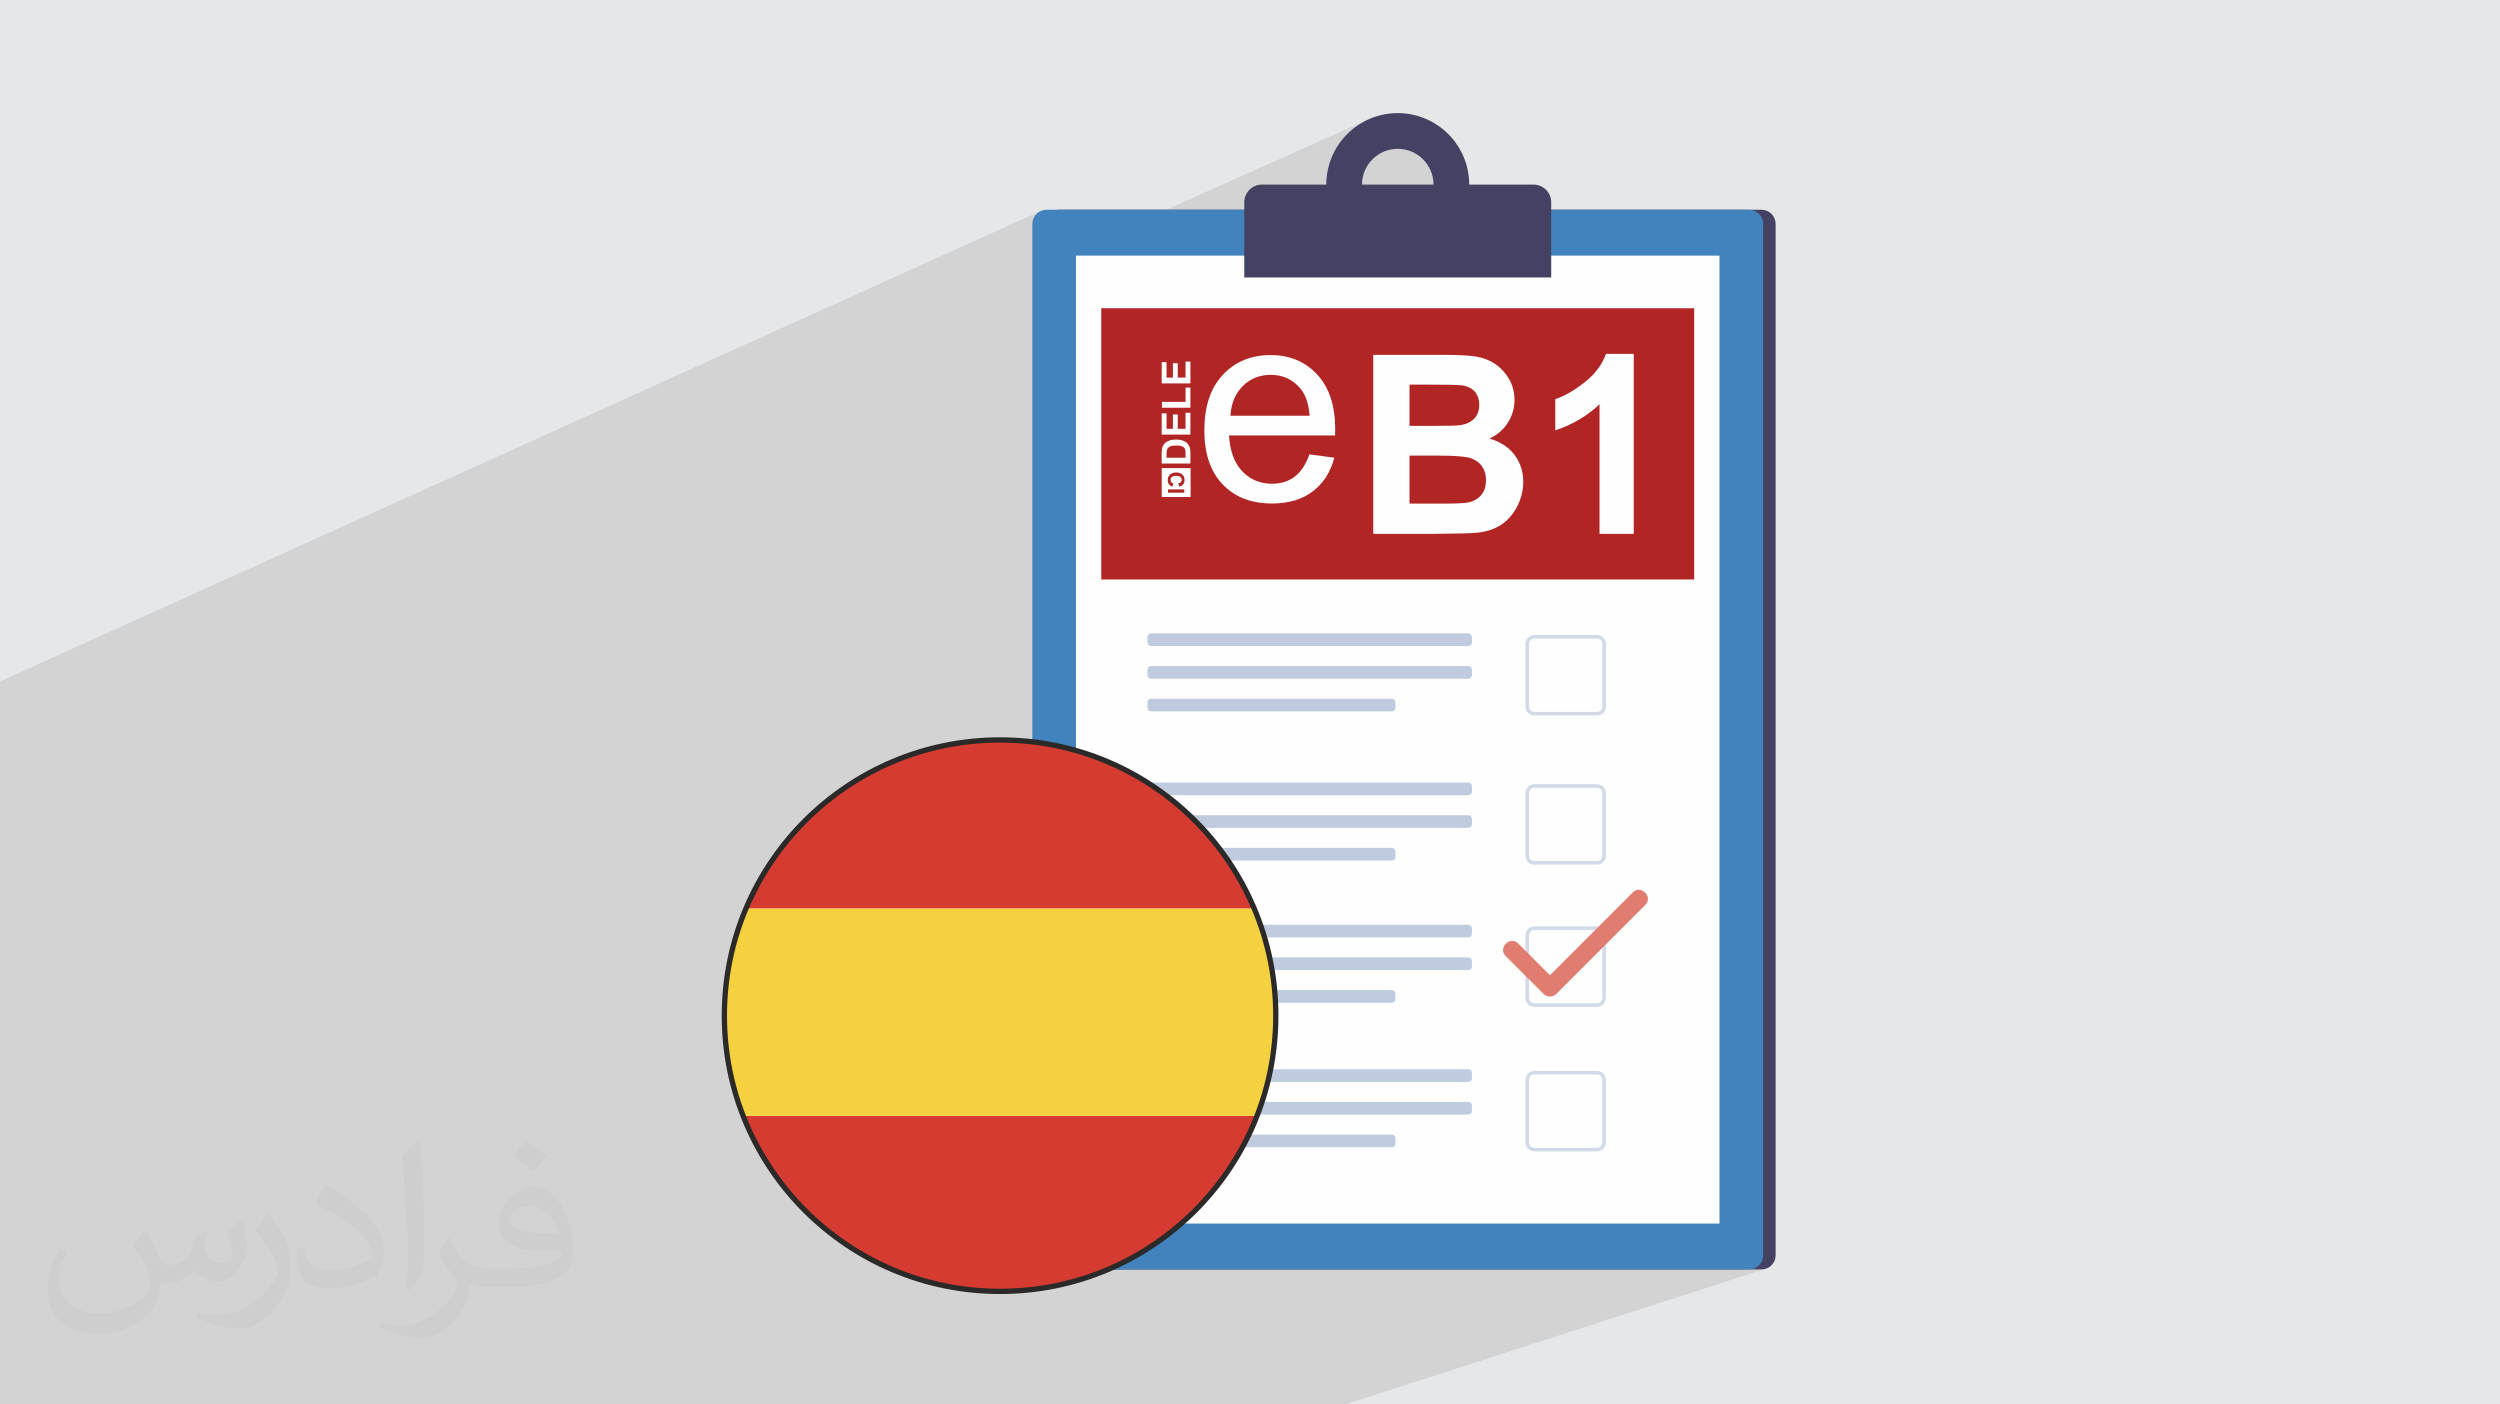
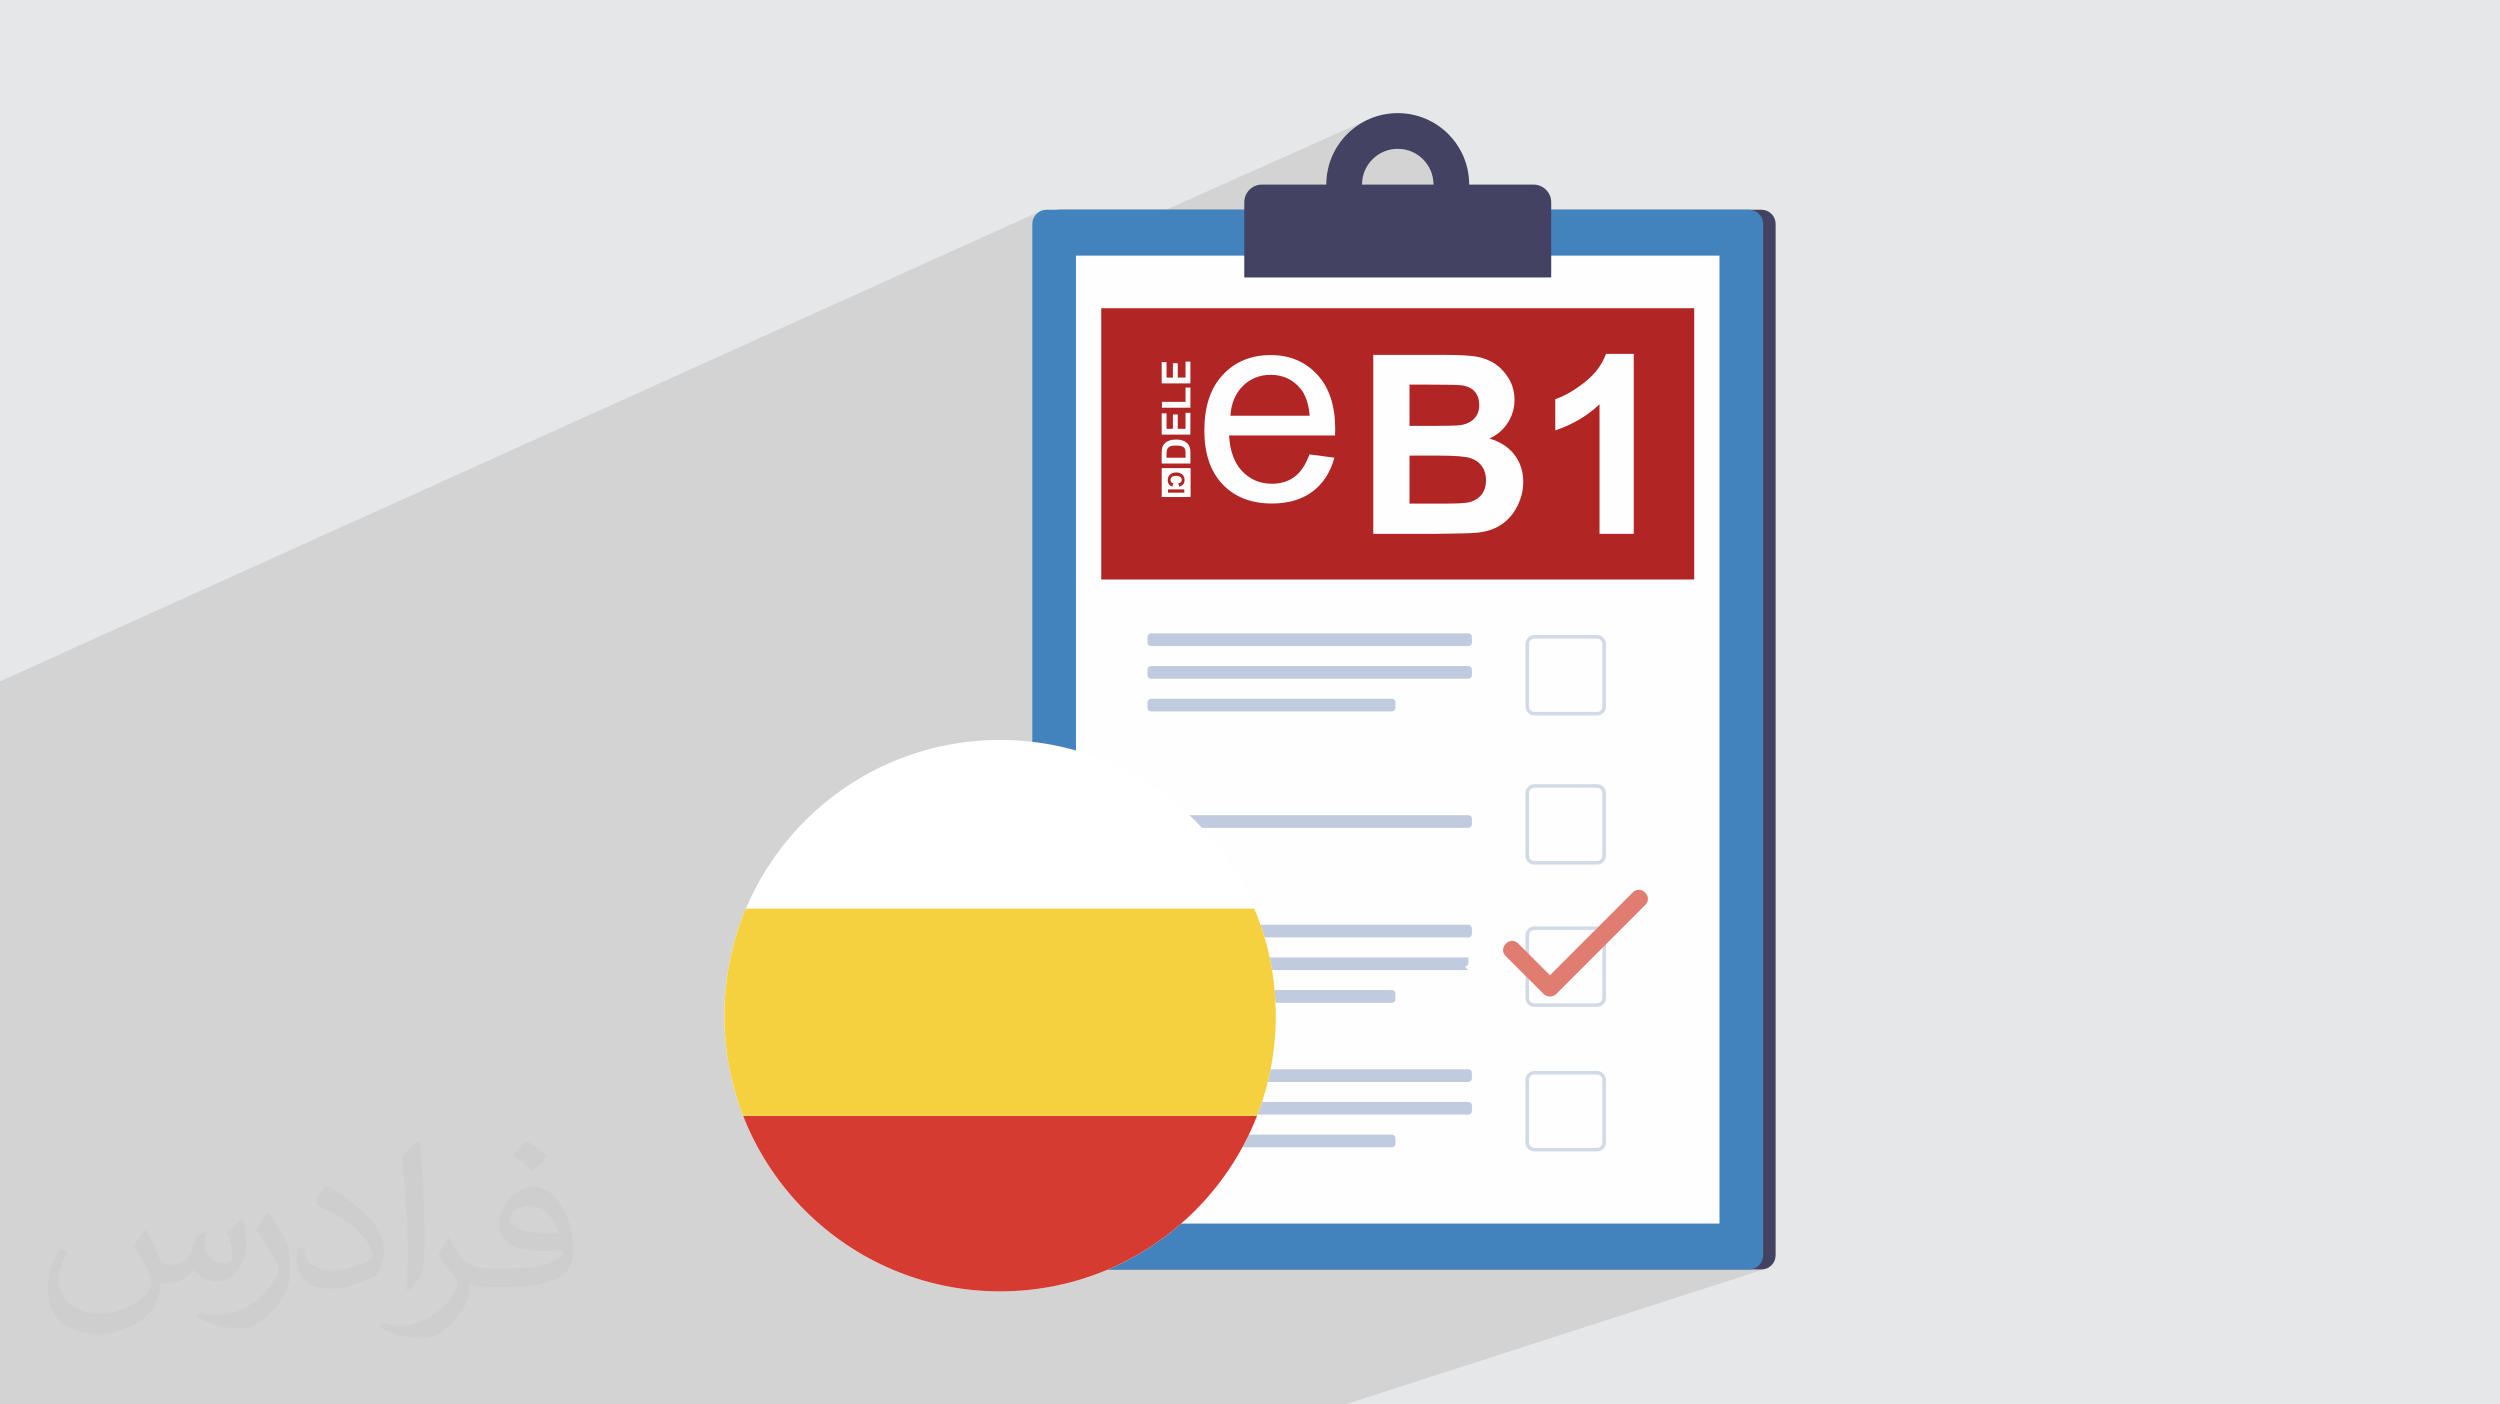
<svg xmlns="http://www.w3.org/2000/svg" xml:space="preserve" width="94.192mm" height="52.917mm" version="1.1" style="shape-rendering:geometricPrecision; text-rendering:geometricPrecision; image-rendering:optimizeQuality; fill-rule:evenodd; clip-rule:evenodd" viewBox="0 0 9404.92 5283.66">
  <defs>
    <style type="text/css">
   
    .str0 {stroke:#2B2A29;stroke-width:19.97;stroke-miterlimit:22.926}
    .fil15 {fill:none}
    .fil9 {fill:#B12524}
    .fil0 {fill:#E6E7E8}
    .fil11 {fill:white}
    .fil10 {fill:#FEFEFE;fill-rule:nonzero}
    .fil4 {fill:#4283BD;fill-rule:nonzero}
    .fil3 {fill:#444262;fill-rule:nonzero}
    .fil12 {fill:#B12524;fill-rule:nonzero}
    .fil8 {fill:#C0CBDF;fill-rule:nonzero}
    .fil6 {fill:#D2D9E7;fill-rule:nonzero}
    .fil13 {fill:#D63B31;fill-rule:nonzero}
    .fil7 {fill:#E17D70;fill-rule:nonzero}
    .fil14 {fill:#F5D13F;fill-rule:nonzero}
    .fil5 {fill:#FEFEFE;fill-rule:nonzero}
    .fil2 {fill:#373435;fill-opacity:0.031}
    .fil1 {fill:#2B2A29;fill-opacity:0.102}
   
  </style>
    <clipPath id="id0">
      <path d="M3762.28 2783.66c572.85,0 1037.23,464.38 1037.23,1037.23 0,572.85 -464.38,1037.24 -1037.23,1037.24 -572.85,0 -1037.24,-464.39 -1037.24,-1037.24 0,-572.85 464.39,-1037.23 1037.24,-1037.23z" />
    </clipPath>
  </defs>
  <g id="Layer_x0020_1">
    <polygon class="fil0" points="-0,0 9404.92,0 9404.92,5283.66 -0,5283.66 " />
    <polygon class="fil1" points="-0,4663.25 -0,4658.58 -0,4651.78 -0,4641.64 -0,4639.56 -0,4634.51 -0,4633.64 -0,4594.79 -0,4586.98 -0,4568.91 -0,4552.97 -0,4443.09 -0,4399.8 -0,4355.2 -0,4354.29 -0,4247.57 -0,4246.28 -0,4245.36 -0,4218.06 -0,4137.36 -0,4136.42 -0,4131.19 -0,4106.5 -0,4012.79 -0,4011.75 -0,3986.27 -0,3912.19 -0,3911.6 -0,3900.06 -0,3892.85 -0,3872.5 -0,3833.91 -0,3817.48 -0,3805.1 -0,3760.61 -0,3737.82 -0,3733.62 -0,3714.65 -0,3703.69 -0,3697.7 -0,3688.05 -0,3681.06 -0,3678.13 -0,3676.18 -0,3675.78 -0,3669.31 -0,3668.4 -0,3644.59 -0,3634.04 -0,3633.02 -0,3626.46 -0,3601.52 -0,3600.38 -0,3587.28 -0,3586.29 -0,3541.1 -0,3530.35 -0,3522.75 -0,3520.39 -0,3516.14 -0,3516.13 -0,3504.21 -0,3489.9 -0,3486.4 -0,3451.09 -0,3441.03 -0,3438.66 -0,3433.23 -0,3419.16 -0,3414.87 -0,3400.67 -0,3381.32 -0,3367.06 -0,3360.26 -0,3358.88 -0,3334.05 -0,3319.33 -0,3316.03 -0,3280.92 -0,3268.31 -0,3255.56 -0,3248.59 -0,3234.78 -0,3129.1 -0,3086.61 -0,3053.13 -0,2980.61 -0,2899.52 -0,2886 -0,2875.11 -0,2838.27 -0,2800.27 -0,2766.59 -0,2747.61 -0,2612.98 -0,2593.99 -0,2582.16 -0,2563.14 3916.09,793.27 3907.04,798.18 3899.16,804.69 3892.65,812.58 3887.73,821.63 3885.69,828.22 3963.11,793.27 3954.06,798.18 3946.18,804.69 3939.67,812.58 3934.75,821.63 3931.65,831.63 3930.57,842.37 3930.57,992.72 5153.6,446.66 5130.1,457.99 5107.94,471.45 5087.25,486.92 5068.16,504.28 5050.81,523.37 5035.34,544.06 5021.88,566.22 5010.55,589.72 5001.52,614.42 4994.9,640.18 4991.01,665.63 5205.92,570.5 5218.26,565.97 5231.15,562.67 5244.49,560.63 5258.24,559.93 5271.98,560.63 5285.33,562.66 5298.21,565.97 5310.56,570.5 5322.3,576.16 5333.39,582.89 5343.74,590.63 5353.29,599.3 5361.96,608.85 5369.7,619.19 5376.43,630.28 5382.09,642.03 5386.62,654.38 5389.92,667.27 5391.96,680.61 5392.66,694.36 5391.96,708.1 5389.92,721.45 5386.62,734.33 5382.09,746.68 5376.43,758.42 5369.7,769.51 5361.96,779.86 5353.29,789.4 5343.74,798.08 5333.39,805.82 5322.3,812.55 5310.56,818.21 5098.75,910.38 5107.94,917.25 5130.1,930.72 5153.6,942.03 5178.3,951.08 5204.06,957.7 5230.75,961.77 5258.24,963.16 5285.73,961.77 5312.42,957.7 5338.18,951.08 5362.88,942.03 5126.94,1043.82 5835.6,1043.82 5835.61,1043.82 5562.4,1159.56 6373.54,1159.56 6373.54,2180.08 5837.17,2389.05 6008.13,2389.05 6014.84,2389.73 6021.09,2391.67 6026.75,2394.74 6031.68,2398.81 6035.74,2403.74 6038.82,2409.4 6040.75,2415.65 6041.44,2422.36 6041.44,2658.27 6040.75,2664.98 6038.82,2671.23 6035.74,2676.89 6031.68,2681.82 6026.75,2685.88 6021.09,2688.96 5351,2943.76 5524.01,2943.76 5526.7,2944.03 5529.2,2944.81 5531.47,2946.04 5533.44,2947.67 5535.06,2949.63 5536.29,2951.9 5537.07,2954.41 5537.34,2957.1 5537.34,2978.14 5537.07,2980.83 5536.29,2983.33 5535.06,2985.59 5533.43,2987.57 5531.46,2989.19 5529.2,2990.42 5327.12,3066.68 5456.24,3066.68 5759.22,2952.73 5765.48,2950.79 5772.2,2950.11 6008.13,2950.11 6014.84,2950.79 6021.09,2952.73 6026.75,2955.81 6031.68,2959.87 6035.74,2964.8 6038.82,2970.46 6040.75,2976.71 6041.44,2983.42 6041.44,3219.37 6040.75,3226.08 6038.82,3232.33 6035.74,3237.98 6031.68,3242.9 6026.75,3246.97 6021.09,3250.04 5396.18,3478.83 5524.01,3478.83 5526.7,3479.1 5529.2,3479.88 5531.47,3481.11 5533.44,3482.74 5535.06,3484.7 5536.29,3486.96 5537.07,3489.46 5537.34,3492.13 5537.34,3513.2 5537.07,3515.89 5536.29,3518.39 5535.06,3520.65 5533.43,3522.63 5531.46,3524.25 5529.2,3525.48 5319.56,3601.73 5444.88,3601.73 5759.22,3487.77 5765.48,3485.83 5772.2,3485.15 5779.12,3485.15 6154.68,3349.05 6167.13,3347.27 6178.95,3350.55 6189.02,3357.77 6196.25,3367.84 6199.52,3379.65 6197.75,3392.11 6189.81,3404.11 6179.32,3414.59 6168.84,3425.06 6158.37,3435.55 6147.88,3446.03 6137.4,3456.51 6126.91,3466.99 6116.44,3477.47 6105.96,3487.95 6095.47,3498.43 6084.99,3508.91 6074.51,3519.39 6064.03,3529.88 6053.55,3540.35 6043.07,3550.83 6041.44,3552.46 6041.44,3754.4 6040.75,3761.11 6038.82,3767.36 6035.74,3773.02 6031.68,3777.95 6026.75,3782.01 6021.09,3785.09 5347.75,4022.54 5524.01,4022.54 5526.7,4022.81 5529.2,4023.59 5531.47,4024.81 5533.44,4026.43 5535.06,4028.4 5536.29,4030.67 5537.07,4033.17 5537.34,4035.87 5537.34,4056.92 5537.07,4059.6 5536.29,4062.11 5535.06,4064.37 5533.43,4066.34 5531.46,4067.97 5529.2,4069.2 5311.16,4145.47 5432.43,4145.47 5759.22,4031.51 5765.48,4029.57 5772.2,4028.89 6008.13,4028.89 6014.84,4029.57 6021.09,4031.51 6026.75,4034.58 6031.68,4038.65 6035.74,4043.58 6038.82,4049.24 6040.75,4055.49 6041.44,4062.2 6041.44,4298.13 6040.75,4304.84 6038.82,4311.09 6035.74,4316.75 6031.68,4321.69 6026.75,4325.75 6021.09,4328.83 5212.11,4603.03 6468.71,4603.03 5943.07,4775.62 6579.6,4775.62 6590.33,4774.54 6600.34,4771.44 6587.39,4775.62 6626.59,4775.62 6637.33,4774.54 6647.34,4771.44 5060.1,5283.66 5052.61,5283.66 5014.95,5283.66 5007.46,5283.66 4395.79,5283.66 3204.06,5283.66 3199.19,5283.66 3180.91,5283.66 3165.58,5283.66 3162.69,5283.66 3138.99,5283.66 2943.66,5283.66 2870.89,5283.66 2697.59,5283.66 2513.07,5283.66 2505.98,5283.66 2467.88,5283.66 2442.68,5283.66 2417.32,5283.66 2388.08,5283.66 2380.75,5283.66 2361.09,5283.66 2355.64,5283.66 2314.42,5283.66 2313.21,5283.66 2300.02,5283.66 2269.42,5283.66 2252.64,5283.66 2242.5,5283.66 2205.48,5283.66 2173.67,5283.66 2168.7,5283.66 2099.8,5283.66 2057.55,5283.66 2032.99,5283.66 1978.31,5283.66 1931.67,5283.66 1771.56,5283.66 1766.62,5283.66 1749.78,5283.66 1735.85,5283.66 1732.89,5283.66 1712.14,5283.66 1522.37,5283.66 1516.29,5283.66 1508.09,5283.66 1475.18,5283.66 1473.1,5283.66 1454.43,5283.66 1390.46,5283.66 1158.4,5283.66 1156.32,5283.66 1126.85,5283.66 1041.22,5283.66 1018.08,5283.66 1016.65,5283.66 993.75,5283.66 979.05,5283.66 970.81,5283.66 966.11,5283.66 921.41,5283.66 919.36,5283.66 912.11,5283.66 875.1,5283.66 873.41,5283.66 864.62,5283.66 847.2,5283.66 845.11,5283.66 839.59,5283.66 816.43,5283.66 810.38,5283.66 805.35,5283.66 694.88,5283.66 672.42,5283.66 621.79,5283.66 578.26,5283.66 466.56,5283.66 461.6,5283.66 445.91,5283.66 433.27,5283.66 430.29,5283.66 412.12,5283.66 227.51,5283.66 163.87,5283.66 115.77,5283.66 113.68,5283.66 -0,5283.66 -0,5234.72 -0,5217.54 -0,5216.75 -0,5195.91 -0,5195.54 -0,5187.54 -0,5182.36 -0,5174.43 -0,5169.33 -0,5156.34 -0,5153.48 -0,5142.66 -0,5140.59 -0,5130.86 -0,5120.63 -0,5118.7 -0,5108.65 -0,5107.83 -0,5076.76 -0,5068.86 -0,5050.78 -0,5034.99 -0,4978.47 -0,4976.52 -0,4970.85 -0,4966.37 -0,4965.2 -0,4959.01 -0,4888.53 -0,4864.93 -0,4852.35 -0,4851.52 -0,4758.99 -0,4743.43 -0,4742.58 -0,4719.77 -0,4710.01 -0,4702.11 -0,4700.39 -0,4692.56 -0,4683.92 -0,4674.49 -0,4667.89 -0,4663.43 " />
    <path class="fil2" d="M548.54 4627.69c17.95,27.21 29.6,53.36 40.96,82.43 8.45,16.91 12.93,48.09 52.57,48.09 11.61,0 28.28,-3.42 43.06,-11.61 16.63,-8.73 29.32,-21.94 35.94,-42l15.85 -53.36 38.57 -19.02 2.64 2.64c-5.27,20.09 -6.59,39.36 -6.59,54.43 0,44.63 38.57,61.56 69.22,61.56 17.95,0 34.09,-8.73 34.09,-25.11 0,-21.13 -8.98,-57.06 -20.62,-89.29 17.95,-17.95 35.94,-35.94 56.53,-50.47l3.17 1.6c8.98,38.04 14,75.56 14,100.66 0,24.57 -10.83,51.79 -19.81,69.49 -18.49,34.87 -51.25,62.62 -90.87,62.62 -30.1,0 -63.65,-15.07 -86.66,-43.06l-1.32 0c-21.66,26.96 -55.22,51.25 -108.86,51.25l-16.63 0c-2.64,35.41 -10.29,60.49 -21.94,82.95 -31.95,62.34 -126.81,106.47 -216.1,106.47 -124.17,0 -186.51,-71.59 -186.51,-166.96 0,-58.91 19.27,-113.6 48.88,-152.42l24.29 10.04c-18.49,35.41 -30.91,68.68 -30.91,101.45 0,89.29 72.66,131.83 156.4,131.83 77.68,0 173.83,-49.41 191.28,-106.72 -6.59,-62.62 -30.1,-91.93 -66.04,-148.99 10.83,-19.02 24.83,-38.04 42.28,-58.38l3.17 0 0 0 0 0 -0.02 -0.09zm1432.13 -336.04c26.15,16.39 51.79,35.66 76.87,57.85 -14,19.81 -31.45,37.79 -53.11,53.64 -25.11,-20.34 -50.19,-37.79 -75.84,-56.27 17.42,-19.55 34.62,-38.29 52.04,-55.22l0 0 0 0 0 0 0 0 0 0 0.03 0zm13.47 244.11c-42.28,0 -76.87,27.75 -76.87,48.34 0,44.13 84.53,57.85 185.72,57.31 -12.68,-51.79 -57.06,-105.68 -108.86,-105.68l0.01 0.03zm-94.86 236.19c54.96,0 103.04,-1.6 139.74,-10.83 40.96,-10.29 75.56,-30.91 75.56,-45.17 0,-3.7 0,-8.19 -1.32,-11.89 -22.98,2.11 -49.41,2.11 -72.38,2.11 -74.49,0 -131.55,-16.91 -154.02,-58.66 -5.55,-11.61 -9.51,-24.57 -9.51,-39.36 0,-40.43 17.42,-79.79 48.09,-107 25.61,-22.45 53.89,-36.44 82.67,-36.44 52.04,0 93.51,41.75 122.57,107.54 15.85,35.94 26.68,77.4 26.68,129.72 0,34.87 -9.51,64.19 -31.17,85.85 -40.43,39.11 -114.92,53.89 -229.04,53.89l-51.79 0 0 0 -13.47 0c-28.28,0 -48.62,-5.02 -64.72,-17.42l-2.64 0c0.79,6.59 1.32,12.93 1.32,19.02 0,25.61 -8.45,58.38 -25.61,84.53 -50.72,75.3 -105.68,108.04 -153.24,108.04 -48.09,0 -107,-18.49 -160.11,-42.54l9.51 -18.49c17.17,7.13 40.96,11.89 73.7,11.89 85.85,0 198.66,-82.43 212.66,-163 -3.17,-6.59 -8.98,-15.32 -17.17,-24.57 -25.11,-29.85 -40.96,-54.68 -55.75,-80.83 12.68,-25.11 24.29,-45.17 35.13,-63.4l4.49 -0.53c36.72,74.77 69.99,117.55 144.23,117.55l11.61 0 0 0 53.89 0 0 0 0 0 0 0 0 0 0 0 0.09 0.01zm-371.98 79c6.34,-34.34 6.87,-72.91 6.87,-108.86l0 -53.36c0,-99.6 -12.68,-244.36 -22.98,-338.68 17.95,-19.27 43.06,-42 62.87,-57.31l5.81 1.6c13.47,118.62 16.63,256 16.63,383.06 0,33.3 -1.32,65.79 -4.49,89.55 -1.85,30.1 -19.27,52.83 -56.53,87.7l-8.19 -3.7zm-382.8 -157.19c1.85,46.77 24.83,83.49 105.15,83.49 49.93,0 92.19,-12.93 138.96,-35.13 8.45,-3.7 12.93,-8.73 12.93,-12.93 0,-29.32 -22.45,-68.15 -60.23,-103.55 -36.72,-33.3 -85.34,-62.62 -130.76,-82.18 -15.6,-6.59 -20.62,-13.47 -20.62,-20.09 0,-13.47 17.95,-41.75 32.77,-62.09l5.02 -0.53c52.04,27.21 110.17,67.64 153.24,112.53 39.11,41.47 63.4,83.49 63.4,129.19 0,33.81 -10.29,65.51 -26.96,95.11 -57.06,28.79 -117.83,50.72 -178.06,50.72 -73.17,0 -123.1,-34.34 -123.1,-114.92 0,-8.73 0,-22.19 3.17,-39.64l25.11 0 0 0 0 0 0 0 0 0 0 0 -0.02 0zm-132.37 -132.9l45.45 73.45c16.63,27.21 32.23,56.81 32.23,103.55l0 59.7c0,48.34 -30.91,100.13 -80.83,151.38 -39.11,34.62 -73.7,49.41 -105.68,49.41 -47.55,0 -101.98,-14.79 -164.85,-41.75l7.13 -18.49c19.81,5.27 42.79,9.77 71.06,9.77 90.36,-0.53 182.8,-66.57 225.08,-147.15 5.02,-9.26 6.87,-17.95 6.87,-24.04 0,-9.26 -5.02,-19.55 -8.98,-28.79 -22.98,-43.31 -48.62,-82.95 -76.87,-119.68 14.79,-23.25 29.6,-45.7 45.7,-67.9l3.7 0.53 0 0 0 0 0 0 0 0 0 0 -0.02 0.01z" />
    <g id="_2140948871120">
      <g>
        <path class="fil3" d="M6626.59 4775.62l-2642.73 0c-29.46,0 -53.29,-23.85 -53.29,-53.29l0 -3879.96c0,-29.44 23.85,-53.29 53.29,-53.29l2642.73 0c29.45,0 53.29,23.85 53.29,53.29l0 3879.96c0,29.44 -23.84,53.29 -53.29,53.29z" />
        <path class="fil4" d="M6579.6 4775.62l-2642.76 0c-29.44,0 -53.29,-23.85 -53.29,-53.29l0 -3879.96c0,-29.44 23.85,-53.29 53.29,-53.29l2642.76 0c29.43,0 53.29,23.85 53.29,53.29l0 3879.96c0,29.44 -23.86,53.29 -53.29,53.29z" />
        <polygon class="fil5" points="4047.74,4603.03 6468.71,4603.03 6468.71,961.65 4047.74,961.65 " />
        <path class="fil3" d="M5835.6 1043.82l-1154.71 0 0 -282.84c0,-36.78 29.81,-66.62 66.62,-66.62l1021.48 0c36.78,0 66.62,29.82 66.62,66.62l0 282.84 -0.01 0z" />
        <path class="fil3" d="M5258.24 828.78c-74.23,0 -134.42,-60.19 -134.42,-134.42 0,-74.23 60.17,-134.43 134.42,-134.43 74.23,0 134.42,60.18 134.42,134.43 0,74.23 -60.19,134.42 -134.42,134.42zm0 -403.23c-148.48,0 -268.8,120.34 -268.8,268.81 0,148.46 120.33,268.8 268.8,268.8 148.48,0 268.81,-120.36 268.81,-268.8 0,-148.48 -120.34,-268.81 -268.81,-268.81z" />
        <path class="fil6" d="M6008.13 2684.92l0 -6.67 -235.93 0c-11.04,-0.03 -19.98,-8.97 -19.98,-19.98l0 -235.9c0.03,-11.04 8.95,-19.98 19.98,-19.98l235.93 0c11.04,0 19.96,8.97 19.98,19.98l0 235.9c-0.03,11.04 -8.97,19.96 -19.98,19.98l0 13.33c18.39,0 33.28,-14.92 33.31,-33.31l0 -235.9c-0.03,-18.39 -14.92,-33.31 -33.31,-33.31l-235.93 0c-18.42,0 -33.31,14.92 -33.31,33.31l0 235.9c0,18.39 14.89,33.31 33.31,33.31l235.93 0 0 -6.66z" />
        <path class="fil6" d="M6008.13 3246l0 -6.66 -235.93 0c-11.04,-0.03 -19.98,-8.97 -19.98,-19.97l0 -235.94c0.03,-11.03 8.95,-19.98 19.98,-19.98l235.93 0c11.04,0 19.96,8.96 19.98,19.98l0 235.94c-0.03,11.03 -8.97,19.95 -19.98,19.97l0 13.34c18.39,-0.03 33.28,-14.93 33.31,-33.31l0 -235.94c-0.03,-18.39 -14.92,-33.31 -33.31,-33.31l-235.93 0c-18.42,0 -33.31,14.92 -33.31,33.31l0 235.94c0,18.38 14.89,33.31 33.31,33.31l235.93 0 0 -6.68z" />
        <path class="fil6" d="M6008.13 3781.06l0 -6.68 -235.93 0c-11.04,0 -19.98,-8.95 -19.98,-19.98l0 -235.93c0.03,-11.04 8.95,-19.96 19.98,-19.98l235.93 0c11.04,0.03 19.96,8.97 19.98,19.98l0 235.93c-0.03,11.04 -8.97,19.98 -19.98,19.98l0 13.33c18.39,0 33.28,-14.92 33.31,-33.31l0 -235.93c-0.03,-18.39 -14.92,-33.31 -33.31,-33.31l-235.93 0c-18.42,0 -33.31,14.92 -33.31,33.31l0 235.93c0,18.39 14.89,33.31 33.31,33.31l235.93 0 0 -6.65z" />
        <path class="fil7" d="M5664.16 3596.35c47.73,47.72 95.45,95.42 143.16,143.13 12.69,12.73 34.34,12.75 47.09,0 111.79,-111.79 223.58,-223.58 335.39,-335.37 30.36,-30.38 -16.75,-77.47 -47.12,-47.12 -111.79,111.79 -223.58,223.58 -335.37,335.39 15.69,0 31.39,0 47.09,0 -47.73,-47.72 -95.42,-95.45 -143.14,-143.15 -30.36,-30.36 -77.47,16.73 -47.12,47.12l0.02 0z" />
        <path class="fil6" d="M6008.13 4324.77l0 -6.66 -235.93 0c-11.04,-0.03 -19.98,-8.97 -19.98,-19.98l0 -235.93c0.03,-11.04 8.95,-19.98 19.98,-19.98l235.93 0c11.04,0 19.96,8.95 19.98,19.98l0 235.93c-0.03,11.04 -8.97,19.96 -19.98,19.98l0 13.33c18.39,0 33.28,-14.92 33.31,-33.31l0 -235.93c-0.03,-18.39 -14.92,-33.31 -33.31,-33.31l-235.93 0c-18.42,0 -33.31,14.89 -33.31,33.31l0 235.93c0,18.39 14.89,33.31 33.31,33.31l235.93 0 0 -6.67z" />
        <path class="fil8" d="M5524.01 2430.39l-1193.84 0c-7.36,0 -13.33,-5.97 -13.33,-13.33l0 -21.04c0,-7.38 5.97,-13.33 13.33,-13.33l1193.84 0c7.38,0 13.33,5.97 13.33,13.33l0 21.04c0,7.36 -5.97,13.33 -13.33,13.33z" />
        <path class="fil8" d="M5524.01 2553.32l-1193.84 0c-7.36,0 -13.33,-5.97 -13.33,-13.33l0 -21.04c0,-7.36 5.97,-13.33 13.33,-13.33l1193.84 0c7.38,0 13.33,5.97 13.33,13.33l0 21.04c0,7.36 -5.97,13.33 -13.33,13.33z" />
        <path class="fil8" d="M5236.25 2676.23l-906.08 0c-7.36,0 -13.33,-5.97 -13.33,-13.33l0 -21.04c0,-7.38 5.97,-13.33 13.33,-13.33l906.08 0c7.36,0 13.33,5.94 13.33,13.33l0 21.04c0,7.36 -5.97,13.33 -13.33,13.33z" />
-         <path class="fil8" d="M5524.01 2991.47l-1193.84 0c-7.36,0 -13.33,-5.97 -13.33,-13.33l0 -21.04c0,-7.38 5.97,-13.34 13.33,-13.34l1193.84 0c7.38,0 13.33,5.95 13.33,13.34l0 21.04c0,7.36 -5.97,13.33 -13.33,13.33z" />
        <path class="fil8" d="M5524.01 3114.4l-1193.84 0c-7.36,0 -13.33,-5.97 -13.33,-13.33l0 -21.06c0,-7.37 5.97,-13.34 13.33,-13.34l1193.84 0c7.38,0 13.33,5.97 13.33,13.34l0 21.06c0,7.36 -5.97,13.33 -13.33,13.33z" />
-         <path class="fil8" d="M5236.25 3237.31l-906.08 0c-7.36,0 -13.33,-5.97 -13.33,-13.34l0 -21.04c0,-7.36 5.97,-13.33 13.33,-13.33l906.08 0c7.36,0 13.33,5.97 13.33,13.33l0 21.04c0,7.39 -5.97,13.34 -13.33,13.34z" />
        <path class="fil8" d="M5524.01 3526.53l-1193.84 0c-7.36,0 -13.33,-5.97 -13.33,-13.33l0 -21.07c0,-7.36 5.97,-13.3 13.33,-13.3l1193.84 0c7.38,0 13.33,5.97 13.33,13.3l0 21.07c0,7.36 -5.97,13.33 -13.33,13.33z" />
-         <path class="fil8" d="M5524.01 3649.43l-1193.84 0c-7.36,0 -13.33,-5.97 -13.33,-13.34l0 -21.04c0,-7.36 5.97,-13.33 13.33,-13.33l1193.84 0c7.38,0 13.33,5.97 13.33,13.33l0 21.04c0,7.37 -5.97,13.34 -13.33,13.34z" />
+         <path class="fil8" d="M5524.01 3649.43l-1193.84 0c-7.36,0 -13.33,-5.97 -13.33,-13.34l0 -21.04c0,-7.36 5.97,-13.33 13.33,-13.33l1193.84 0l0 21.04c0,7.37 -5.97,13.34 -13.33,13.34z" />
        <path class="fil8" d="M5236.25 3772.38l-906.08 0c-7.36,0 -13.33,-5.97 -13.33,-13.33l0 -21.04c0,-7.36 5.97,-13.33 13.33,-13.33l906.08 0c7.36,0 13.33,5.97 13.33,13.33l0 21.04c0,7.36 -5.97,13.33 -13.33,13.33z" />
        <path class="fil8" d="M5524.01 4070.25l-1193.84 0c-7.36,0 -13.33,-5.97 -13.33,-13.33l0 -21.05c0,-7.38 5.97,-13.33 13.33,-13.33l1193.84 0c7.38,0 13.33,5.94 13.33,13.33l0 21.05c0,7.36 -5.97,13.33 -13.33,13.33z" />
        <path class="fil8" d="M5524.01 4193.18l-1193.84 0c-7.36,0 -13.33,-5.97 -13.33,-13.34l0 -21.04c0,-7.38 5.97,-13.33 13.33,-13.33l1193.84 0c7.38,0 13.33,5.97 13.33,13.33l0 21.04c0,7.34 -5.97,13.34 -13.33,13.34z" />
        <path class="fil8" d="M5236.25 4316.08l-906.08 0c-7.36,0 -13.33,-5.97 -13.33,-13.33l0 -21.04c0,-7.36 5.97,-13.33 13.33,-13.33l906.08 0c7.36,0 13.33,5.97 13.33,13.33l0 21.04c0,7.38 -5.97,13.33 -13.33,13.33z" />
        <g>
          <rect class="fil9" x="4142.92" y="1159.56" width="2230.61" height="1020.51" />
          <g>
            <path class="fil10" d="M4925.97 1709.42l93.93 12.39c-14.63,54.53 -41.98,97.01 -81.89,127.12 -39.9,30.09 -90.81,45.23 -152.92,45.23 -78.09,0 -140.01,-24.07 -185.77,-72.24 -45.75,-47.99 -68.63,-115.59 -68.63,-202.45 0,-89.79 23.05,-159.63 69.32,-209.16 46.27,-49.71 106.31,-74.49 180.1,-74.49 71.38,0 129.69,24.25 174.94,72.94 45.24,48.68 67.95,117.13 67.95,205.38 0,5.33 -0.18,13.41 -0.52,24.08l-398.9 0c3.44,58.65 19.96,103.71 49.88,134.85 29.76,31.14 67.09,46.79 111.63,46.79 33.2,0 61.59,-8.77 84.98,-26.31 23.56,-17.55 42.14,-45.59 55.9,-84.12zm-297.23 -145.51l298.27 0c-3.95,-45.07 -15.49,-78.79 -34.23,-101.32 -28.73,-34.92 -66.23,-52.47 -112.15,-52.47 -41.63,0 -76.54,13.94 -104.93,41.81 -28.21,27.86 -43.86,65.19 -46.96,111.98z" />
            <path class="fil10" d="M4370.29 1743.87l0 -39.76c0,-8.97 0.68,-15.81 2.06,-20.51 1.86,-6.3 5.18,-11.73 9.95,-16.24 4.75,-4.52 10.58,-7.94 17.49,-10.3 6.88,-2.34 15.41,-3.51 25.5,-3.51 8.91,0 16.54,1.11 22.98,3.31 7.87,2.69 14.23,6.54 19.07,11.53 3.69,3.77 6.56,8.88 8.63,15.29 1.53,4.8 2.29,11.2 2.29,19.25l0 40.94 -107.97 0zm18.24 -21.87l71.48 0 0 -16.21c0,-6.06 -0.36,-10.43 -1.04,-13.12 -0.88,-3.54 -2.39,-6.46 -4.49,-8.77 -2.12,-2.35 -5.58,-4.22 -10.4,-5.68 -4.82,-1.49 -11.43,-2.22 -19.78,-2.22 -8.35,0 -14.73,0.73 -19.2,2.22 -4.47,1.46 -7.95,3.51 -10.45,6.15 -2.49,2.65 -4.2,5.98 -5.08,10.05 -0.68,3.02 -1.03,8.98 -1.03,17.82l0 9.75zm89.72 -87.03l-107.97 0 0 -79.92 18.24 0 0 58.05 23.97 0 0 -53.99 18.25 0 0 53.99 29.26 0 0 -60.17 18.24 0 0 82.04zm0 -101.19l-107.07 0 0 -21.86 88.83 0 0 -54.14 18.24 0 0 75.99zm0 -91.5l-107.97 0 0 -79.92 18.24 0 0 58.05 23.97 0 0 -53.98 18.25 0 0 53.98 29.26 0 0 -60.17 18.24 0 0 82.04z" />
            <polygon class="fil11" points="4370.3,1869.73 4370.3,1761.07 4478.97,1761.07 4478.97,1869.73 " />
            <path class="fil12" d="M4432.72 1818.82l3.67 11.97c6.74,-1.84 11.74,-4.9 15.02,-9.18 3.27,-4.27 4.9,-9.7 4.9,-16.27 0,-8.14 -2.78,-14.82 -8.34,-20.07 -5.55,-5.22 -13.15,-7.85 -22.8,-7.85 -10.19,0 -18.12,2.64 -23.76,7.9 -5.64,5.26 -8.46,12.18 -8.46,20.76 0,7.5 2.22,13.59 6.65,18.26 2.63,2.8 6.38,4.87 11.3,6.27l2.91 -12.23c-3.17,-0.73 -5.67,-2.24 -7.51,-4.53 -1.84,-2.31 -2.76,-5.1 -2.76,-8.38 0,-4.54 1.63,-8.24 4.89,-11.06 3.25,-2.84 8.53,-4.24 15.82,-4.24 7.73,0 13.24,1.4 16.51,4.17 3.3,2.8 4.93,6.42 4.93,10.87 0,3.3 -1.04,6.13 -3.14,8.5 -2.1,2.37 -5.37,4.07 -9.86,5.1zm22.57 22.16l-61.22 0 0 12.4 61.22 0 0 -12.4z" />
            <path class="fil10" d="M5166.19 1335.06l269.24 0c53.45,0 93.1,2.2 119.27,6.59 26.33,4.54 49.68,13.79 70.36,27.74 20.69,14.1 37.93,32.75 51.72,56.11 13.79,23.35 20.69,49.67 20.69,78.67 0,31.34 -8.47,60.34 -25.39,86.51 -16.92,26.33 -39.96,45.92 -68.96,59.09 40.91,12.06 72.25,32.44 94.35,61.28 21.94,28.84 32.91,62.69 32.91,101.71 0,30.72 -7.05,60.5 -21.32,89.49 -14.26,28.99 -33.69,52.18 -58.45,69.58 -24.61,17.23 -55.01,27.89 -91.21,31.97 -22.57,2.35 -77.26,3.91 -163.93,4.54l-229.28 0 0 -673.28zm136.34 111.9l0 155.16 89.02 0c52.82,0 85.73,-0.78 98.58,-2.35 23.19,-2.67 41.54,-10.66 54.86,-23.98 13.32,-13.32 19.9,-30.71 19.9,-52.34 0,-20.85 -5.8,-37.61 -17.23,-50.62 -11.44,-13.01 -28.53,-20.85 -51.09,-23.5 -13.48,-1.57 -52.19,-2.36 -115.97,-2.36l-78.05 0zm0 267.06l0 180.54 126.01 0c48.9,0 80.08,-1.41 93.25,-4.07 20.21,-3.75 36.67,-12.69 49.37,-26.95 12.69,-14.42 19.12,-33.38 19.12,-57.36 0,-20.37 -4.86,-37.45 -14.74,-51.56 -9.72,-14.1 -23.97,-24.44 -42.47,-30.87 -18.49,-6.42 -58.77,-9.72 -120.68,-9.72l-109.86 0zm843.63 294.32l-128.82 0 0 -487.4c-47.02,44.19 -102.49,76.94 -166.44,98.1l0 -117.54c33.7,-10.96 70.21,-31.81 109.54,-62.69 39.5,-30.71 66.45,-66.61 81.19,-107.51l104.53 0 0 677.04z" />
          </g>
        </g>
      </g>
      <path class="fil11" d="M3762.28 2783.66c572.85,0 1037.23,464.38 1037.23,1037.23 0,572.85 -464.38,1037.24 -1037.23,1037.24 -572.85,0 -1037.24,-464.39 -1037.24,-1037.24 0,-572.85 464.39,-1037.23 1037.24,-1037.23z" />
      <g style="clip-path:url(#id0)">
        <g>
          <g>
-             <rect class="fil13" x="2556.16" y="2746.09" width="2412.24" height="672.08" />
            <rect class="fil13" x="2556.16" y="4197.77" width="2412.24" height="698.96" />
            <polygon class="fil14" points="2556.15,3479.6 2556.15,4136.32 2556.15,4197.75 4968.4,4197.75 4968.4,4136.32 4968.4,3479.6 4968.4,3418.12 2556.15,3418.12 " />
          </g>
        </g>
      </g>
-       <path class="fil15 str0" d="M3762.28 2783.66c572.85,0 1037.23,464.38 1037.23,1037.23 0,572.85 -464.38,1037.24 -1037.23,1037.24 -572.85,0 -1037.24,-464.39 -1037.24,-1037.24 0,-572.85 464.39,-1037.23 1037.24,-1037.23z" />
    </g>
  </g>
</svg>